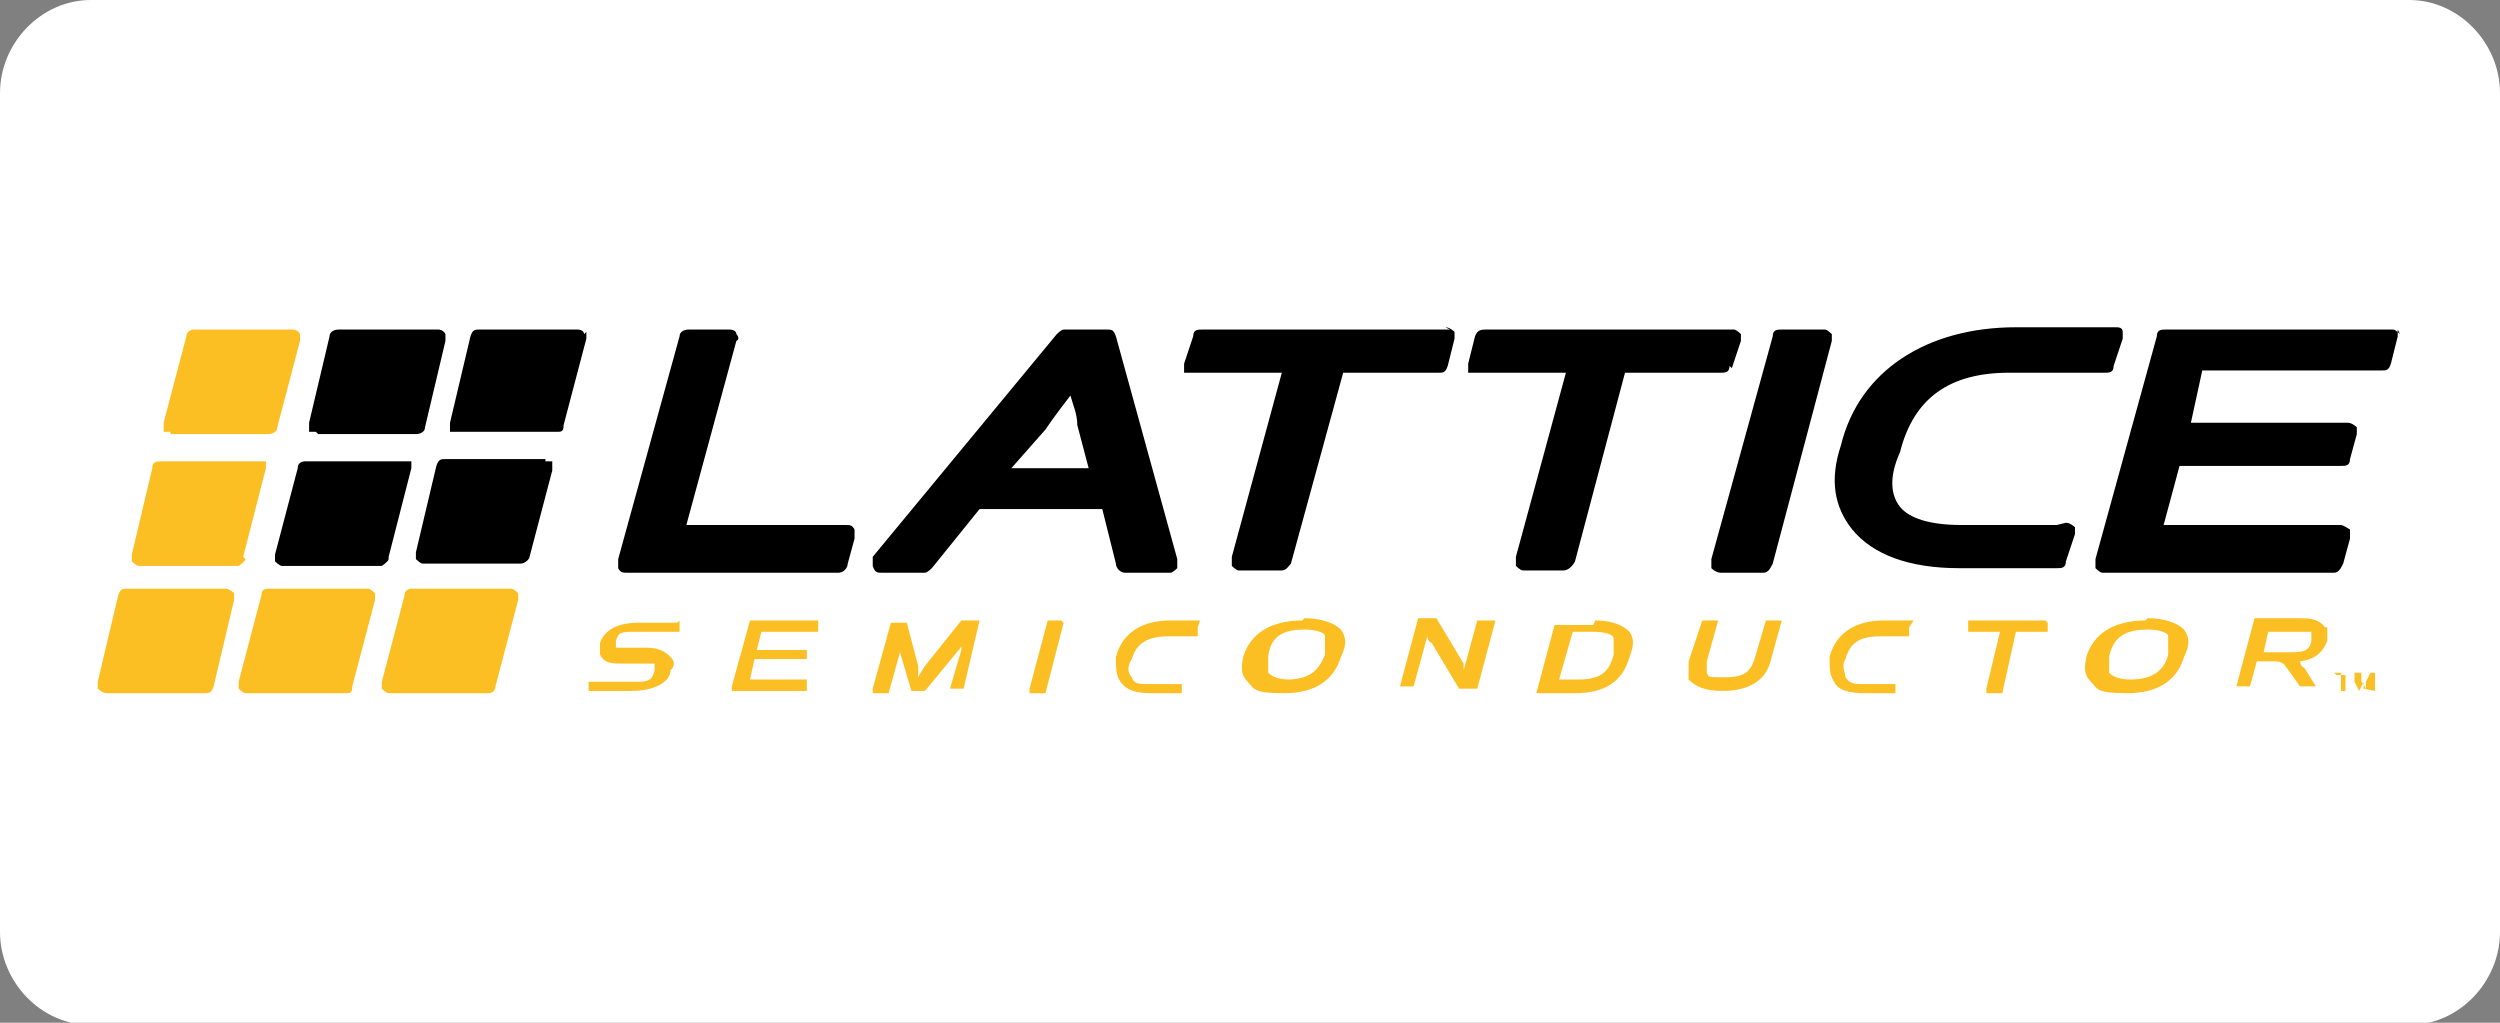
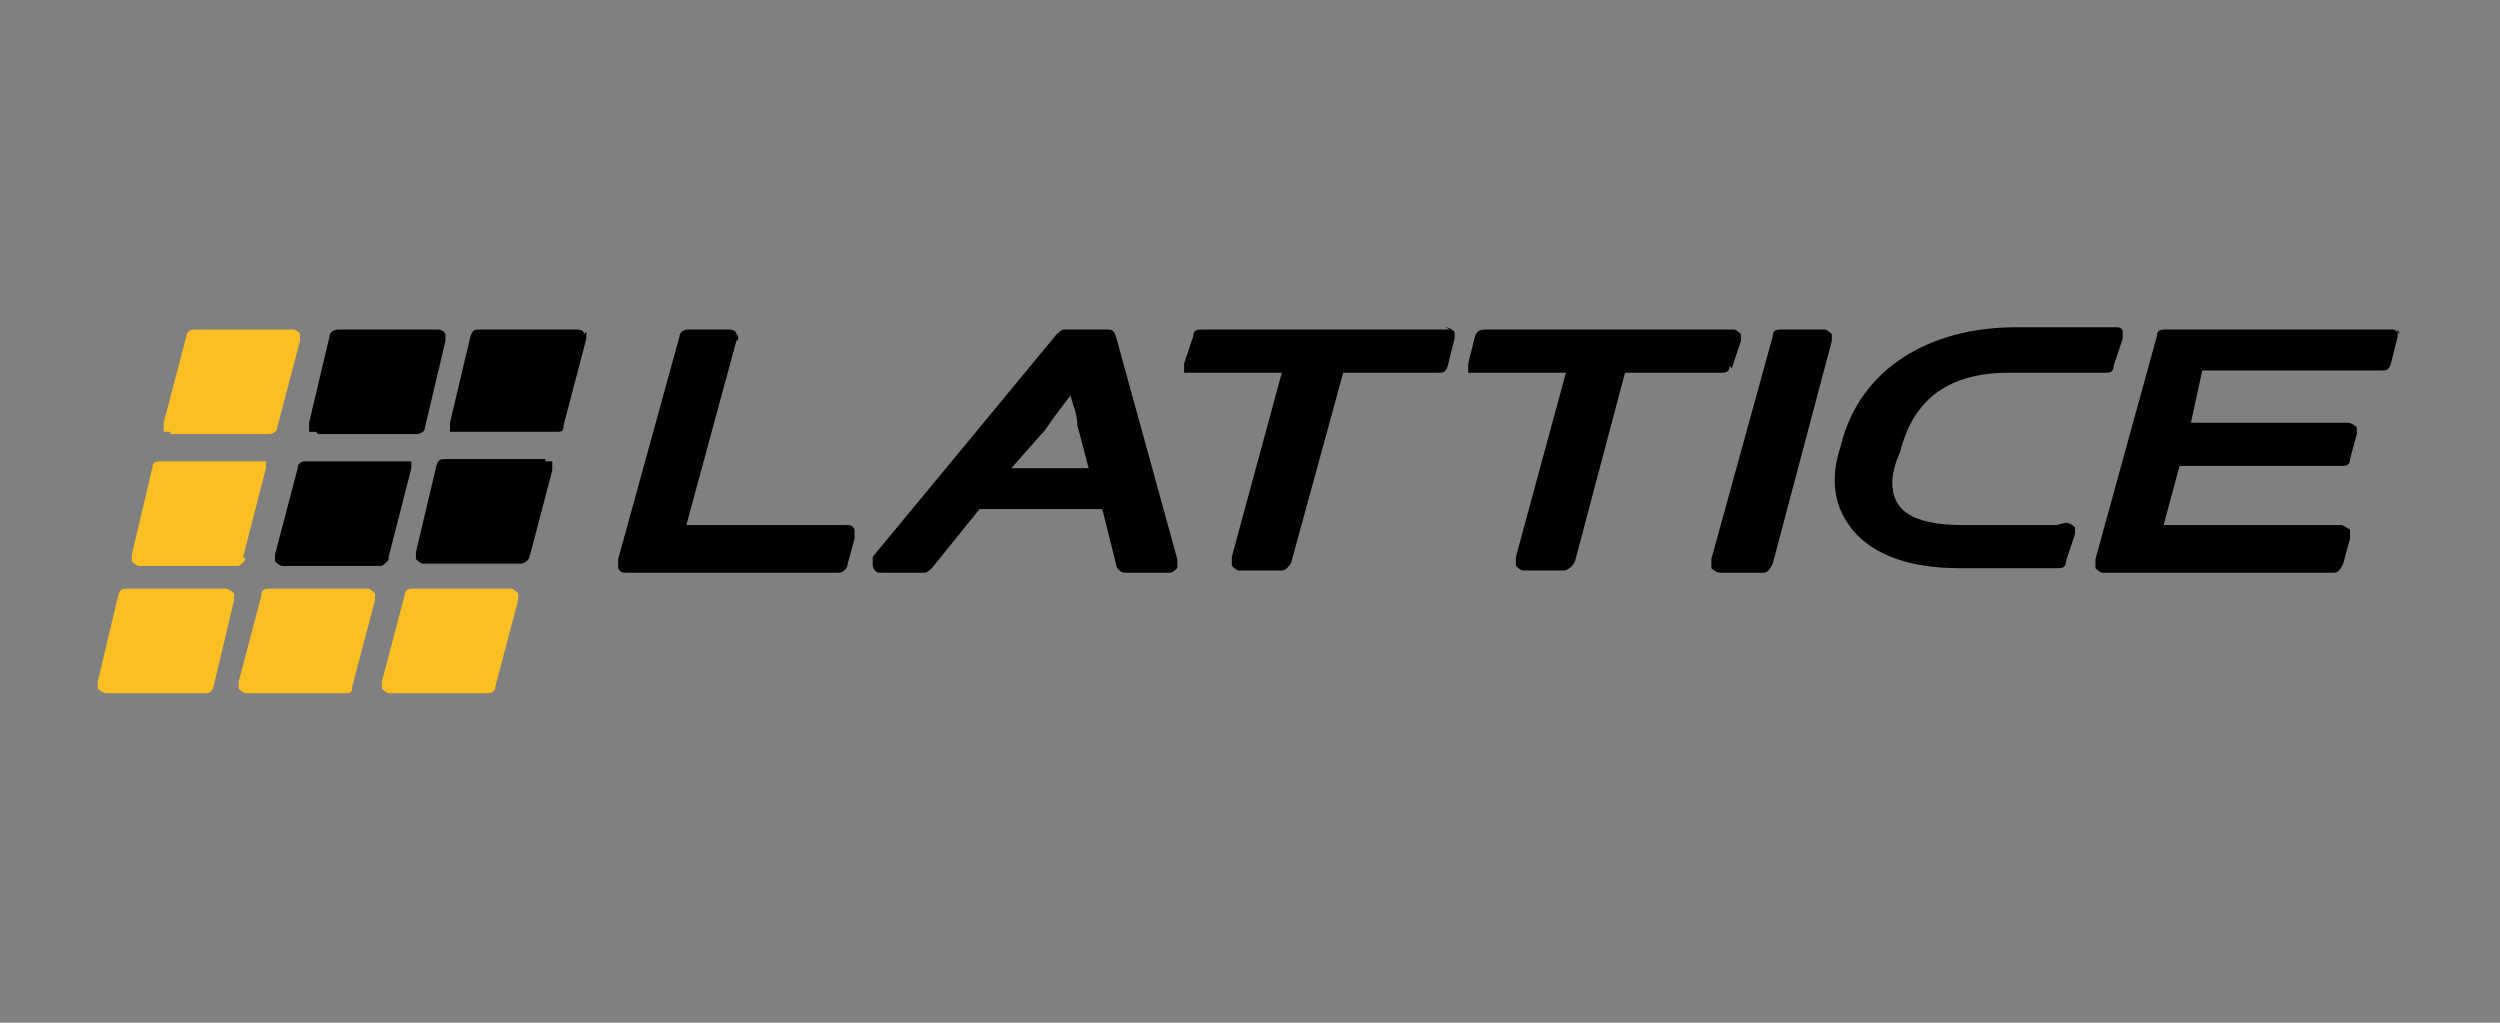
<svg xmlns="http://www.w3.org/2000/svg" id="Calque_1" viewBox="0 0 110 45">
  <rect x="0" y="0" width="110" height="45" fill="#808080" stroke="none" />
  <defs>
    <style>      .st0 {        fill: #fff;      }      .st0, .st1, .st2 {        fill-rule: evenodd;      }      .st2 {        fill: #fbbf24;      }    </style>
  </defs>
-   <path class="st0" d="M106,0H4C1.8,0,0,1.9,0,4.1v36.9c0,2.2,1.8,4.1,4,4.1h102c2.2,0,4-1.9,4-4.1V4.1c0-2.2-1.8-4.1-4-4.1" />
  <g>
    <path class="st1" d="M24,20.2h-4.4c-.2,0-.3,0-.4.3l-.9,3.8c0,0,0,.2,0,.3,0,0,.2.2.3.2h4.3c.2,0,.4-.2.4-.3l1-3.8c0-.2,0-.3,0-.4,0,0-.2,0-.3,0M25.7,14.7c0,0,0-.2-.3-.2h-4.3c-.2,0-.3,0-.4.3l-.9,3.8c0,.2,0,.3,0,.4,0,0,.2,0,.4,0h4.3c.2,0,.3,0,.3-.3l1-3.8c0,0,0-.2,0-.3M17.1,24.5l1-3.9c0,0,0-.2,0-.3,0,0-.2,0-.3,0h-4.4c0,0-.3,0-.3.3l-1,3.8c0,0,0,.2,0,.3,0,0,.2.2.3.2h4.4c0,0,.3-.2.3-.3M13.9,19c-.2,0-.3,0-.3,0,0,0,0-.3,0-.4l.9-3.8c0-.2.2-.3.4-.3h4.4c0,0,.2,0,.3.2,0,0,0,.2,0,.3l-.9,3.8c0,.2-.2.3-.4.3h-4.3" />
    <path class="st2" d="M22.5,25.9h-4.4c0,0-.3,0-.3.3l-1,3.8c0,0,0,.3,0,.3,0,0,.2.2.3.2h4.4c0,0,.3,0,.3-.3l1-3.8c0,0,0-.3,0-.3,0,0-.2-.2-.3-.2M16.2,25.9h-4.3c-.2,0-.4,0-.4.3l-1,3.8c0,0,0,.3,0,.3,0,0,.2.2.3.2h4.4c.2,0,.3,0,.3-.3l1-3.8c0,0,0-.3,0-.3,0,0-.2-.2-.3-.2M9.9,25.9h-4.3c-.2,0-.3,0-.4.3l-.9,3.8c0,0,0,.3,0,.3,0,0,.2.2.4.2h4.3c.2,0,.3,0,.4-.3l.9-3.8c0,0,0-.3,0-.3,0,0-.2-.2-.4-.2M10.7,24.5l1-3.9c0,0,0-.2,0-.3,0,0-.2,0-.3,0h-4.3c-.2,0-.4,0-.4.3l-.9,3.8c0,0,0,.2,0,.3,0,0,.2.2.3.2h4.4c0,0,.3-.2.3-.3M7.5,19c0,0-.2,0-.3,0,0,0,0-.3,0-.4l1-3.8c0-.2.2-.3.3-.3h4.4c0,0,.2,0,.3.2,0,0,0,.2,0,.3l-1,3.8c0,.2-.2.3-.4.3h-4.3" />
    <path class="st1" d="M105.6,14.7c0,0-.2-.2-.3-.2h-10c-.2,0-.4,0-.4.3l-2.7,9.8c0,.2,0,.3,0,.4,0,0,.2.2.3.2h10.2c.2,0,.3-.2.4-.4l.3-1.1c0-.2,0-.3,0-.4,0,0-.3-.2-.4-.2h-7.8l.7-2.6h7.1c.2,0,.4,0,.4-.3l.3-1.1c0,0,0-.2,0-.3,0,0-.2-.2-.4-.2h-6.9l.5-2.3h7.9c.2,0,.3,0,.4-.3l.3-1.2c0,0,0-.2,0-.3M90.5,23.1h-4.2c-1.4,0-2.3-.3-2.7-.8-.4-.5-.5-1.3,0-2.4.6-2.4,2.2-3.5,4.8-3.5h4.2c.2,0,.4,0,.4-.3l.4-1.2c0,0,0-.2,0-.3,0-.2-.2-.2-.3-.2h-4.4c-3.9,0-6.9,1.9-7.7,5.2-.5,1.5-.3,2.7.5,3.7.9,1.1,2.5,1.7,4.7,1.7h4.3c.2,0,.4,0,.4-.3l.4-1.2c0,0,0-.2,0-.3,0,0-.2-.2-.4-.2M80.6,14.7c0,0-.2-.2-.3-.2h-1.9c-.2,0-.4,0-.4.3l-2.7,9.8c0,.2,0,.3,0,.4,0,0,.2.2.4.2h1.9c.2,0,.3-.2.4-.4l2.6-9.8c0,0,0-.2,0-.3M76.2,16.2l.4-1.2c0,0,0-.2,0-.3,0,0-.2-.2-.3-.2h-10.9c-.2,0-.4,0-.5.3l-.3,1.2c0,0,0,.3,0,.4,0,0,.2,0,.3,0h4l-2.2,8.1c0,.2,0,.3,0,.4,0,0,.2.2.3.2h1.8c.2,0,.4-.2.5-.4l2.2-8.3h4.2c.2,0,.4,0,.4-.3M63.8,14.5h-10.9c-.2,0-.4,0-.4.3l-.4,1.2c0,0,0,.3,0,.4,0,0,.2,0,.3,0h4l-2.2,8.1c0,.2,0,.3,0,.4,0,0,.2.2.3.2h1.9c.2,0,.3-.2.4-.3l2.3-8.4h4.2c.2,0,.3,0,.4-.3l.3-1.2c0,0,0-.2,0-.3,0,0-.2-.2-.4-.2M47.4,18.7c0-.5-.2-.9-.3-1.3-.3.4-.7.9-1.1,1.5l-1.5,1.7h3.4l-.5-1.9ZM51.8,24.6c0,.2,0,.3,0,.4,0,0-.2.2-.3.2h-2c-.2,0-.4-.2-.4-.4l-.6-2.4h-5.4l-2.1,2.6c0,0-.2.2-.3.2h-1.9c-.2,0-.3,0-.4-.3,0,0,0-.3,0-.4l8.1-9.8c0,0,.2-.2.3-.2h1.9c.2,0,.3,0,.4.3l2.7,9.8ZM37.2,23.1c.2,0,.3,0,.4.2,0,0,0,.3,0,.4l-.3,1.1c0,.2-.2.4-.4.4h-9.3c-.2,0-.3,0-.4-.2,0,0,0-.3,0-.4l2.7-9.8c0-.2.2-.3.4-.3h1.8c0,0,.3,0,.3.2,0,0,.2.2,0,.3l-2.2,8.1h7" />
-     <path class="st2" d="M104.5,30.4h0v-.8h-.2l-.2.4c0,.2,0,.3,0,.4,0,0,0-.2-.2-.4v-.4h-.3v.8h0v-.4c0,0,0-.3,0-.4,0,0,0,.2,0,.4l.2.4h0l.2-.4c0-.2,0-.3,0-.4v.7ZM102.7,29.6h.3v.8h.2v-.7h.3c0,0-.7,0-.7,0ZM99.6,28.7h1c.7,0,1,0,1.1-.5,0-.2,0-.3,0-.4,0,0-.4,0-.7,0h-1.2l-.2.9ZM102.4,27.6c0,.2,0,.4,0,.6-.2.5-.5.8-1.2.9,0,0,0,.2.2.3l.5.8q0,0,0,0h-.7c0,0,0,0,0,0l-.5-.7c-.2-.3-.3-.4-.6-.4h-.8l-.3,1.1h-.6c0,0,0,0,0,0h0l.8-3q0,0,0,0h1.8c.6,0,1,0,1.3.4M93.7,29.9c.9,0,1.5-.3,1.7-1.1,0-.4,0-.6,0-.8,0-.2-.5-.3-.9-.3-.8,0-1.5.2-1.7,1.2,0,.4,0,.6,0,.7.2.2.5.3,1,.3M94.5,27.2c.7,0,1.3.2,1.6.5.2.3.3.6,0,1.2-.3,1-1.1,1.6-2.5,1.6s-1.3-.2-1.6-.5c-.3-.3-.3-.6-.2-1.1.3-1,1.2-1.6,2.6-1.6M90,27.3h-3.4s0,0,0,0v.3h0v.2h1.4l-.6,2.5h0v.2h.7l.6-2.7h1.4s0,0,0,0v-.4q0,0,0,0h0M84.2,27.3h-1.3c-1.2,0-2.1.5-2.4,1.6,0,.5,0,.8.2,1.1.2.4.7.5,1.4.5h1.3c0,0,0,0,0,0v-.4c0,0,0,0,0,0h-1.3c-.5,0-.7,0-.9-.3,0-.2-.2-.5,0-.8.2-.7.6-1,1.5-1h1.3c0,0,0,0,0,0v-.4c0,0,0,0,0,0h0M78.3,27.3h-.6s0,0,0,0l-.5,1.7c-.2.6-.5.8-1.3.8s-.7,0-.8-.2c0,0,0-.3,0-.5l.5-1.8h-.7l-.6,1.8c0,.4,0,.6,0,.8.3.3.7.5,1.5.5,1.2,0,1.9-.5,2.1-1.3l.5-1.8s0,0,0,0M69.4,29.9c1,0,1.4-.3,1.6-1.1,0-.4,0-.6,0-.7,0-.2-.4-.3-.9-.3h-.9l-.6,2.1h.8M70.2,27.3c.7,0,1.2.2,1.5.5.2.3.2.6,0,1.1-.3,1.1-1.1,1.6-2.4,1.6h-1.7c0,0,0,0,0,0h0l.8-3q0,0,0,0h1.7M65.5,27.3h-.5q0,0,0,0l-.6,2.2c0,0,0-.2,0-.3l-1.2-2h-.8l-.8,3h.6l.6-2.2c0,0,0,.2.2.3l1.2,2h.8l.8-3s0,0,0,0h0M56.6,29.9c.9,0,1.4-.3,1.7-1.1,0-.4,0-.6,0-.8,0-.2-.5-.3-.9-.3-.8,0-1.5.2-1.6,1.2,0,.4,0,.6,0,.7.2.2.5.3,1,.3M57.4,27.2c.7,0,1.3.2,1.6.5.2.3.3.6,0,1.2-.3,1-1.1,1.6-2.5,1.6s-1.3-.2-1.6-.5c-.3-.3-.3-.6-.2-1.1.3-1,1.2-1.6,2.6-1.6M52.8,27.3h-1.3c-1.2,0-2.1.5-2.4,1.6,0,.5,0,.8.2,1.1.3.4.7.5,1.4.5h1.3c0,0,0,0,0,0v-.4c0,0,0,0,0,0h-1.4c-.5,0-.7,0-.8-.3-.2-.2-.2-.5,0-.8.2-.7.7-1,1.6-1h1.3c0,0,0,0,0,0v-.4c0,0,0,0,0,0h0M46.7,27.3h-.6l-.8,3h0v.2h.7l.8-3.1h0M43.1,27.3h-.8l-1.6,2c0,0-.2.3-.3.5,0-.2,0-.4,0-.5l-.5-1.9q0,0,0,0h-.7q0,0,0,0l-.8,2.9h0v.2h.7l.5-1.8c0,0,0-.2,0-.3v.3l.5,1.7h.6q0,0,0,0l1.4-1.7c0,0,.2-.2.2-.3v.2l-.5,1.7q0,0,0,0h.6c0,0,0,0,0,0l.7-3h0M36,27.3h-3q0,0,0,0l-.8,2.9h0v.2h3.3v-.5c0,0,0,0,0,0h-2.5l.2-.9h2.3v-.4c0,0,0,0,0,0h-2.2l.2-.8h2.5v-.4h0q0,0,0,0M29.9,27.3h0v.5c-.2,0-.2,0-.2,0h-1.8c-.5,0-.7,0-.8.4v.3c0,0,.2,0,.5,0h.9c.5,0,.8.2,1,.4.2.2.2.4,0,.6,0,.5-.7.9-1.7.9h-1.9q0,0,0,0h0v-.4q0,0,.2,0h1.9c.4,0,.7,0,.8-.5v-.3c0,0-.2,0-.5,0h-.8c-.6,0-.9,0-1.1-.4,0,0,0-.4,0-.5.2-.6.8-.9,1.7-.9h1.7" />
  </g>
</svg>